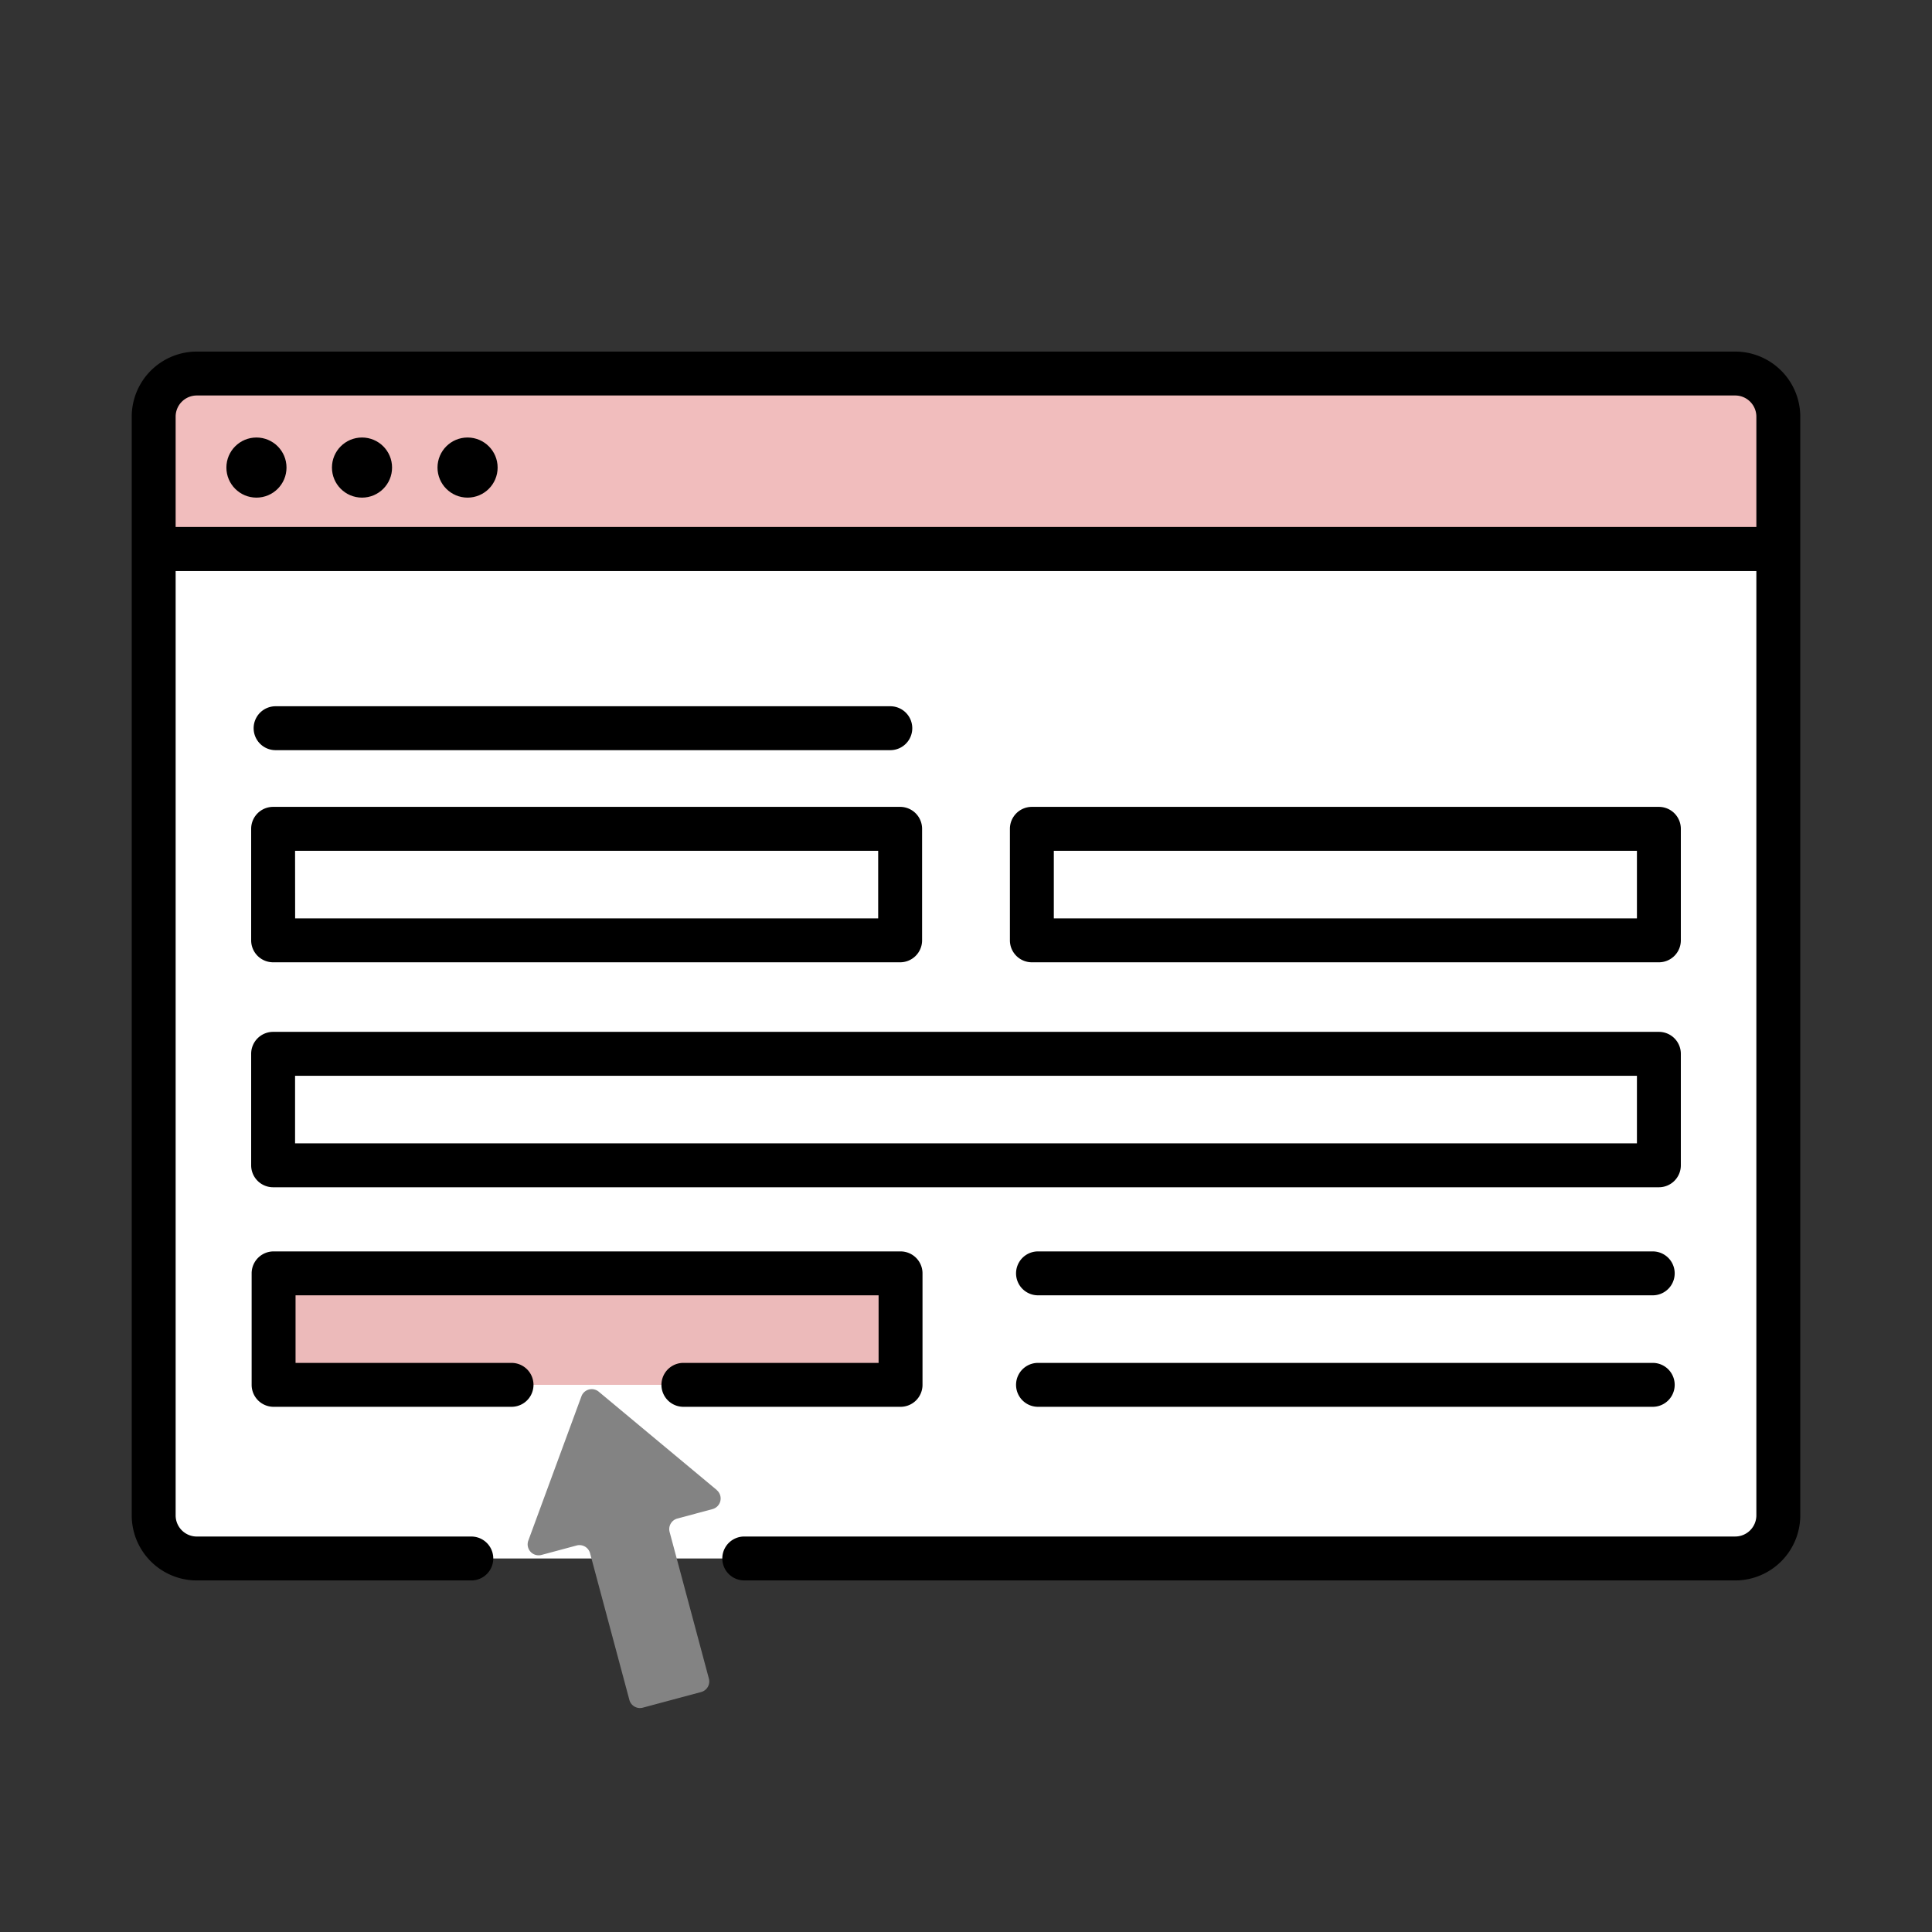
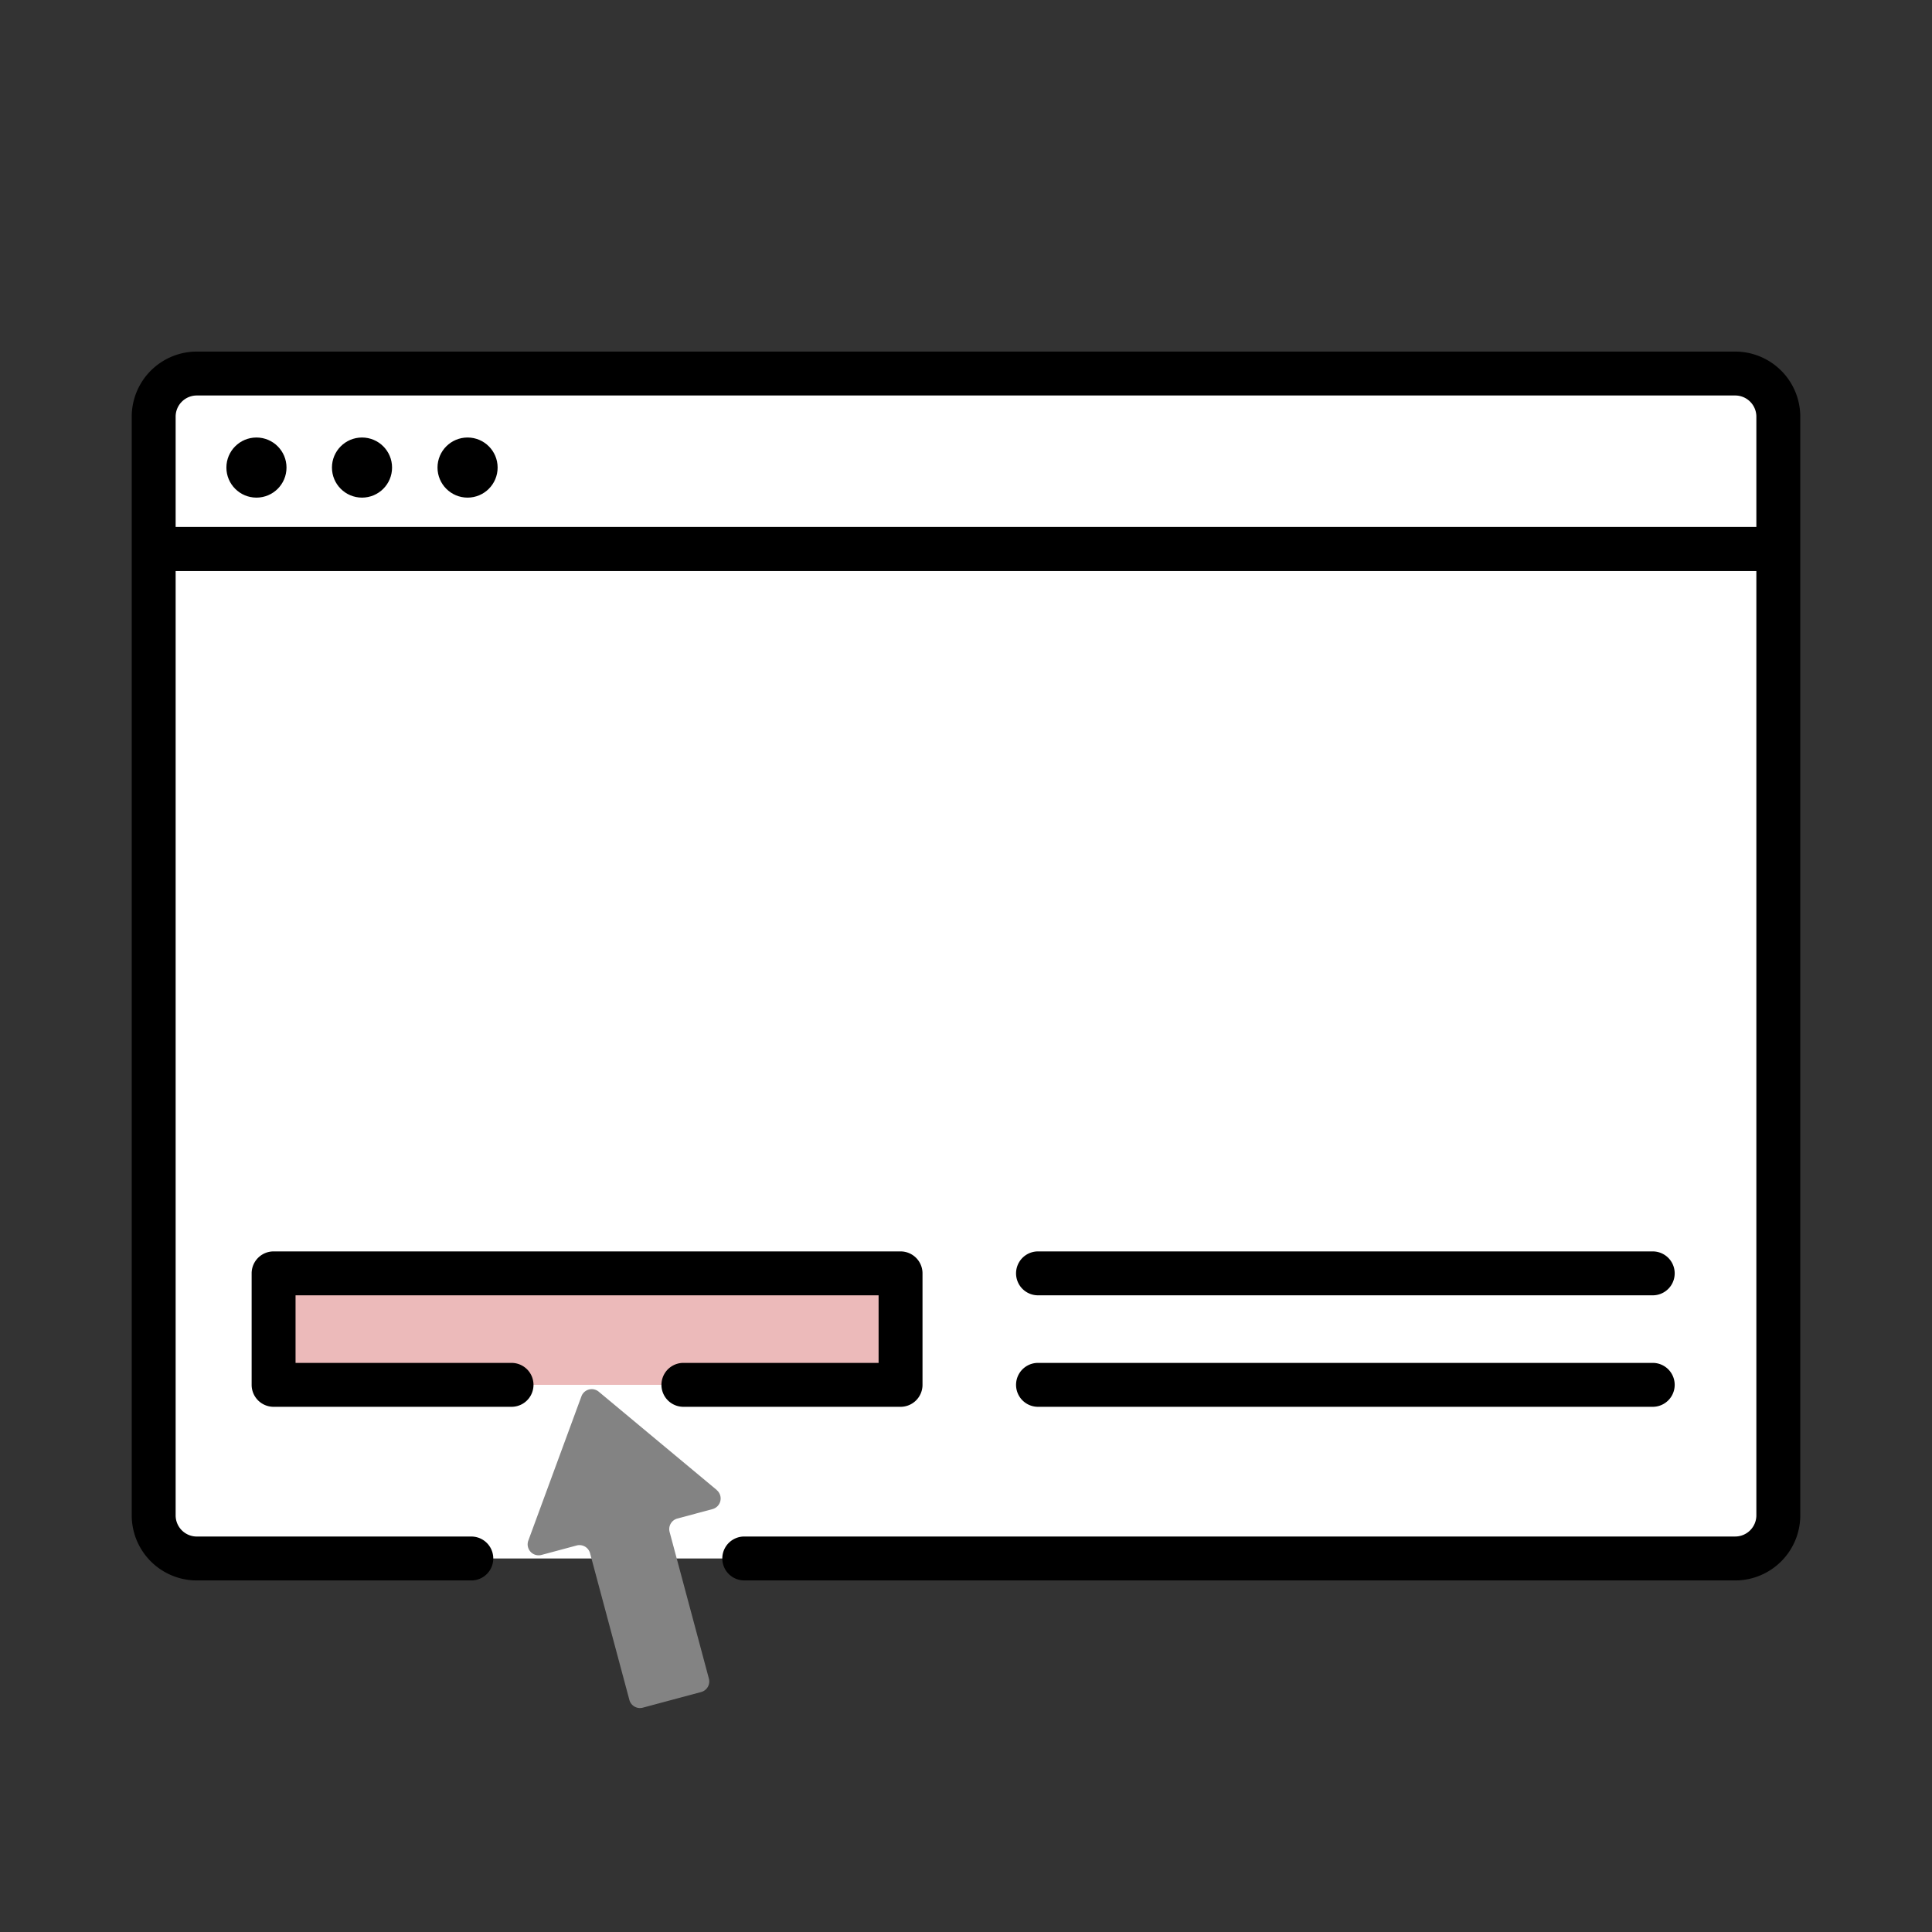
<svg xmlns="http://www.w3.org/2000/svg" width="88" height="88">
  <rect width="100%" height="100%" fill="#333333" stroke="none" />
  <defs>
    <clipPath id="a">
      <path fill="none" d="M0 0h88v88H0z" />
    </clipPath>
  </defs>
  <g clip-path="url(#a)">
    <path d="M21.468 70.986H8.963A1.963 1.963 0 0 1 7 69.023V18.977a1.963 1.963 0 0 1 1.963-1.963h70.073A1.963 1.963 0 0 1 81 18.977v50.046a1.963 1.963 0 0 1-1.963 1.963H33.9" fill="#fff" />
-     <path d="M7 24.152v-5.138a2 2 0 0 1 2-2h70a2 2 0 0 1 2 2v5.138Z" fill="#f1bdbd" />
    <path d="M7.5 24.001h74v2.01h-74z" />
    <circle cx="1.369" cy="1.369" r="1.369" transform="translate(10.312 19.928)" />
    <circle cx="1.369" cy="1.369" r="1.369" transform="translate(15.12 19.928)" />
    <circle cx="1.369" cy="1.369" r="1.369" transform="translate(19.928 19.928)" />
    <path d="M79.036 71.986H33.9a1 1 0 0 1 0-2h45.136a.965.965 0 0 0 .964-.963V18.977a.965.965 0 0 0-.964-.963H8.963a.964.964 0 0 0-.963.963v50.047a.964.964 0 0 0 .963.963h12.505a1 1 0 1 1 0 2H8.963A2.966 2.966 0 0 1 6 69.024V18.977a2.966 2.966 0 0 1 2.963-2.963h70.073A2.966 2.966 0 0 1 82 18.977v50.047a2.966 2.966 0 0 1-2.964 2.963Z" />
-     <path d="M75.56 54.078H12.44a1 1 0 0 1-1-1V48a1 1 0 0 1 1-1h63.12a1 1 0 0 1 1 1v5.078a1 1 0 0 1-1 1Zm-62.12-2h61.12V49H13.44ZM41 43.831H12.44a1 1 0 0 1-1-1v-5.079a1 1 0 0 1 1-1H41a1 1 0 0 1 1 1v5.079a1 1 0 0 1-1 1Zm-27.557-2H40v-3.079H13.44Zm62.117 2H47a1 1 0 0 1-1-1v-5.079a1 1 0 0 1 1-1h28.56a1 1 0 0 1 1 1v5.079a1 1 0 0 1-1 1Zm-27.56-2h26.56v-3.079H48Zm-7.447-7.662h-28a1 1 0 1 1 0-2h28a1 1 0 1 1 0 2Z" />
    <path d="M23.3 63.078H12.462V58h28.557v5.078h-9.891" fill="#ecbaba" />
    <path d="M41.019 64.078h-9.891a1 1 0 1 1 0-2h8.891V59H13.462v3.078H23.3a1 1 0 0 1 0 2H12.462a1 1 0 0 1-1-1V58a1 1 0 0 1 1-1h28.557a1 1 0 0 1 1 1v5.078a1 1 0 0 1-1 1ZM75.28 59h-28a1 1 0 0 1 0-2h28a1 1 0 0 1 0 2Zm0 5.078h-28a1 1 0 0 1 0-2h28a1 1 0 0 1 0 2Z" />
    <path d="m32.65 67.869-5.378-4.479a.5.5 0 0 0-.789.211l-2.418 6.568a.5.5 0 0 0 .6.656l1.6-.43a.5.5 0 0 1 .612.354l1.79 6.679a.5.5 0 0 0 .612.354l2.656-.712a.5.5 0 0 0 .354-.612L30.5 69.779a.5.5 0 0 1 .354-.612l1.6-.43a.5.5 0 0 0 .191-.867Z" fill="#838383" />
  </g>
</svg>